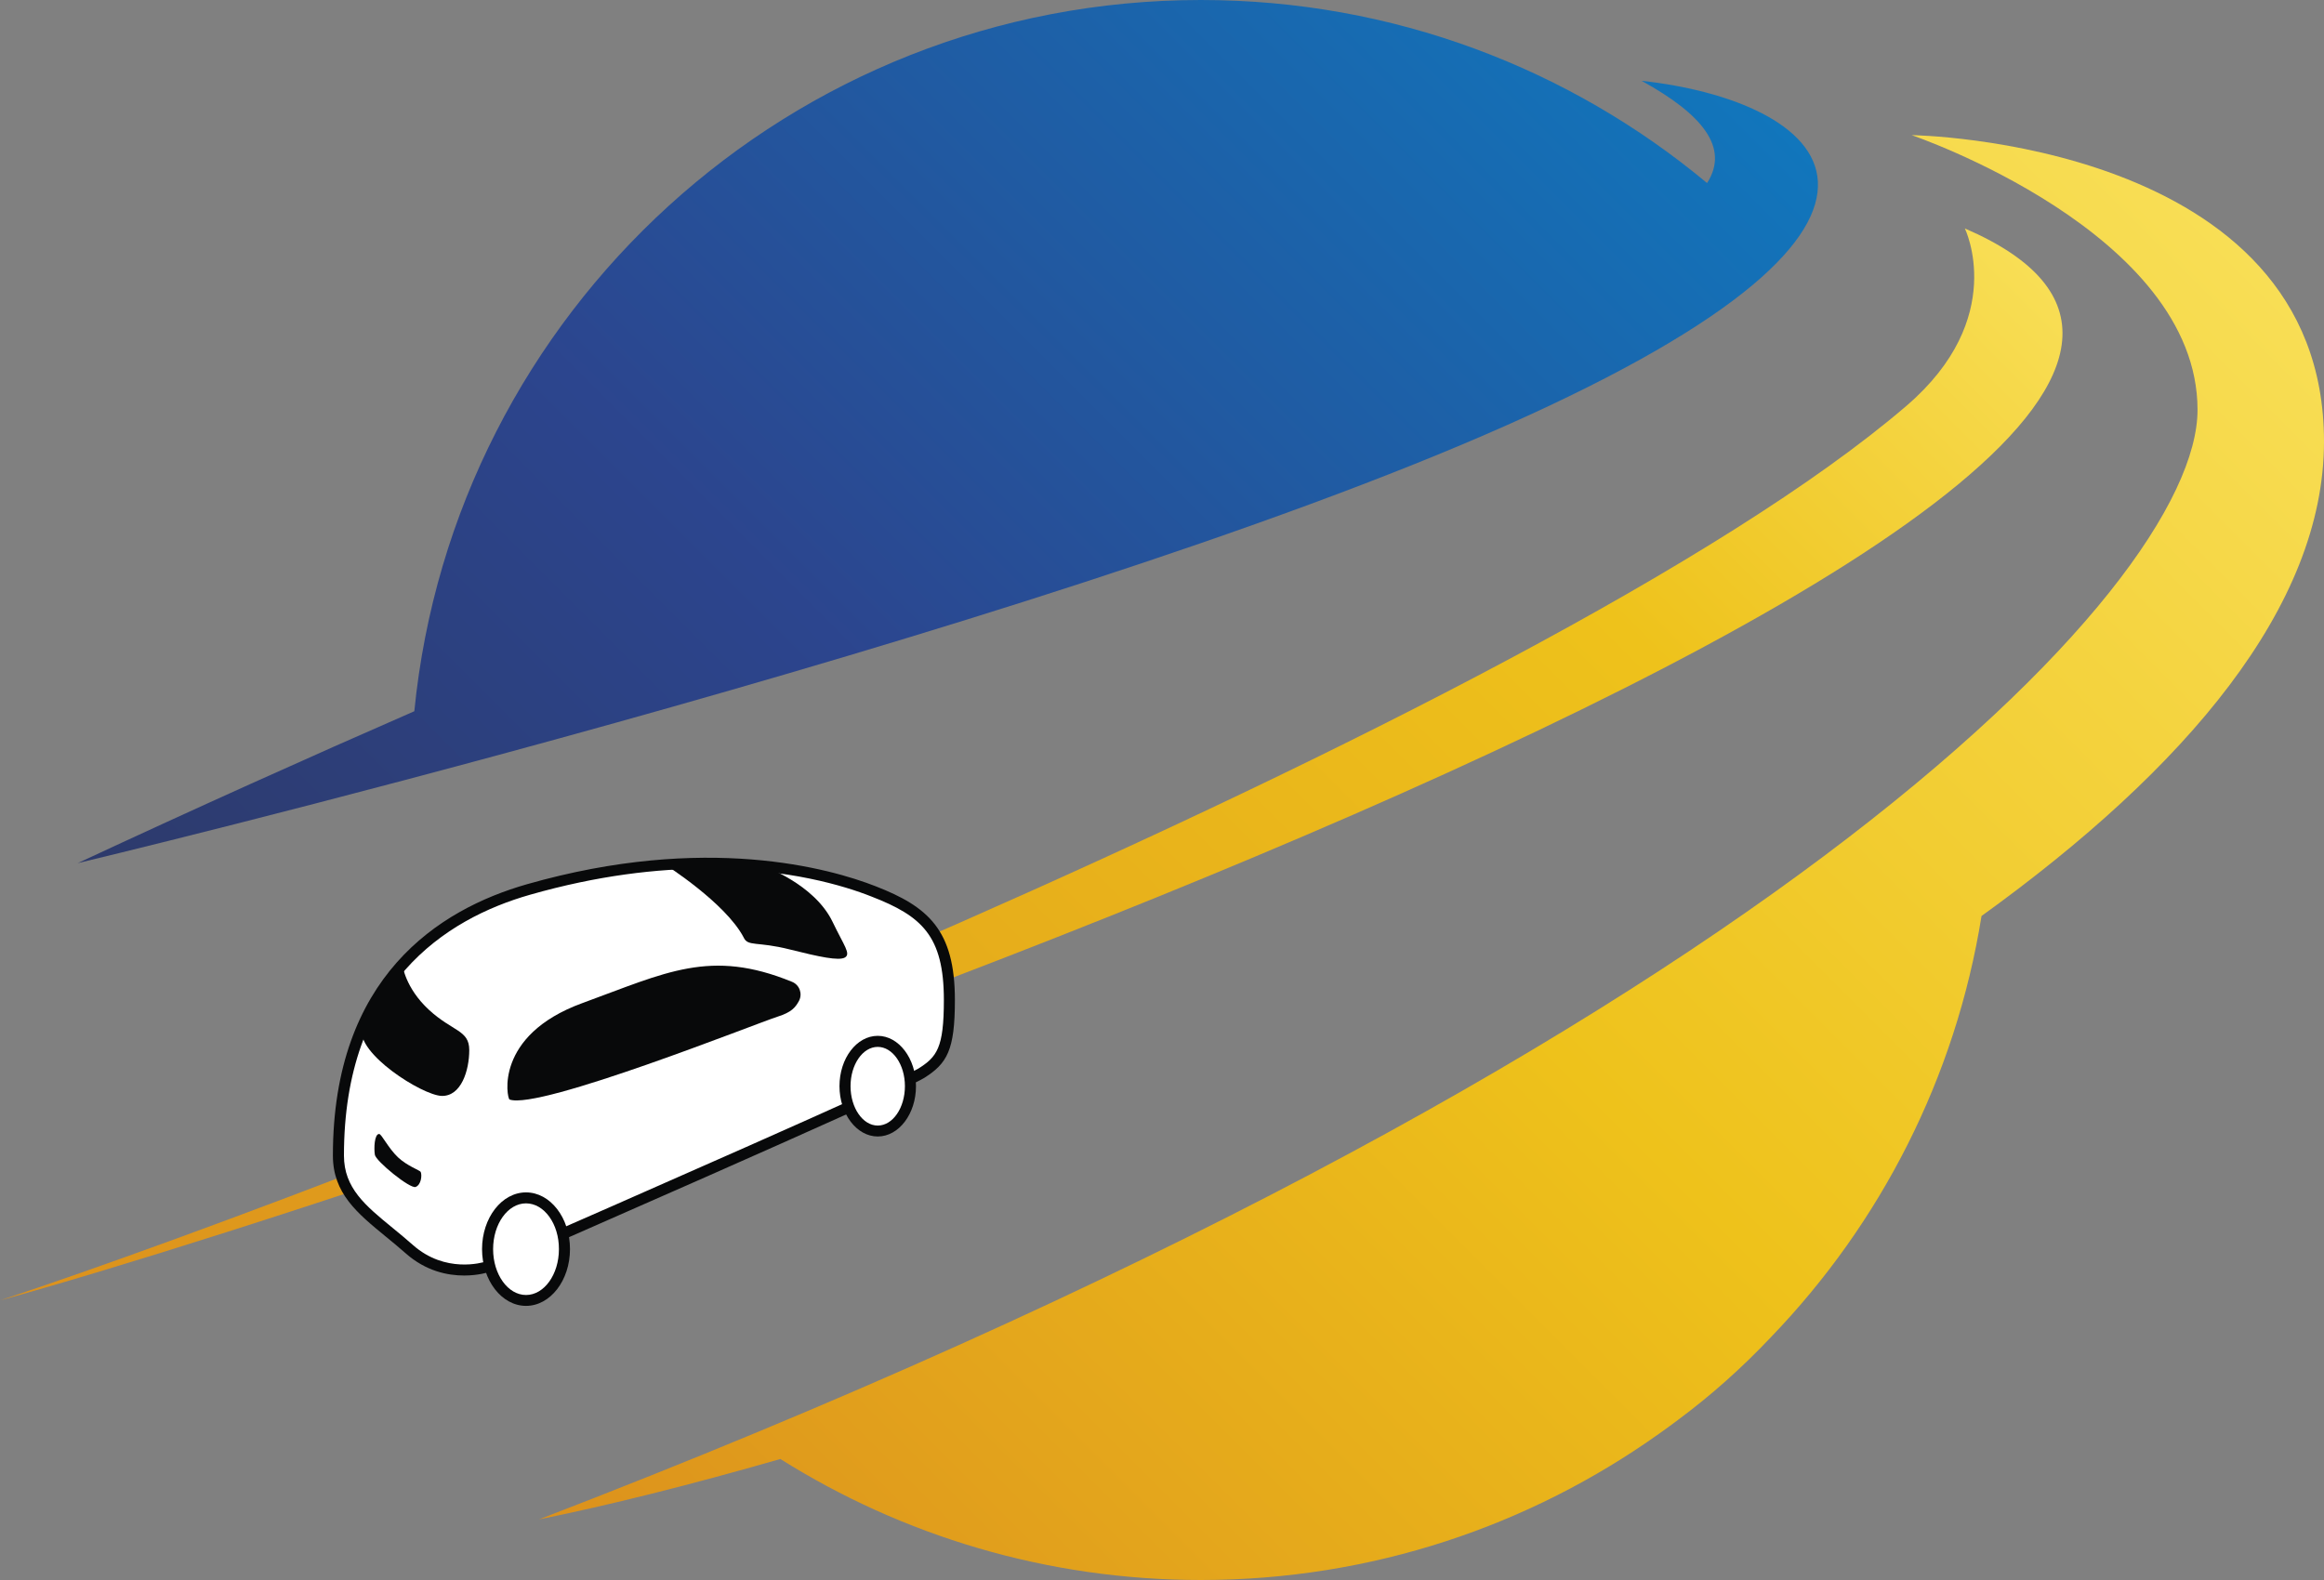
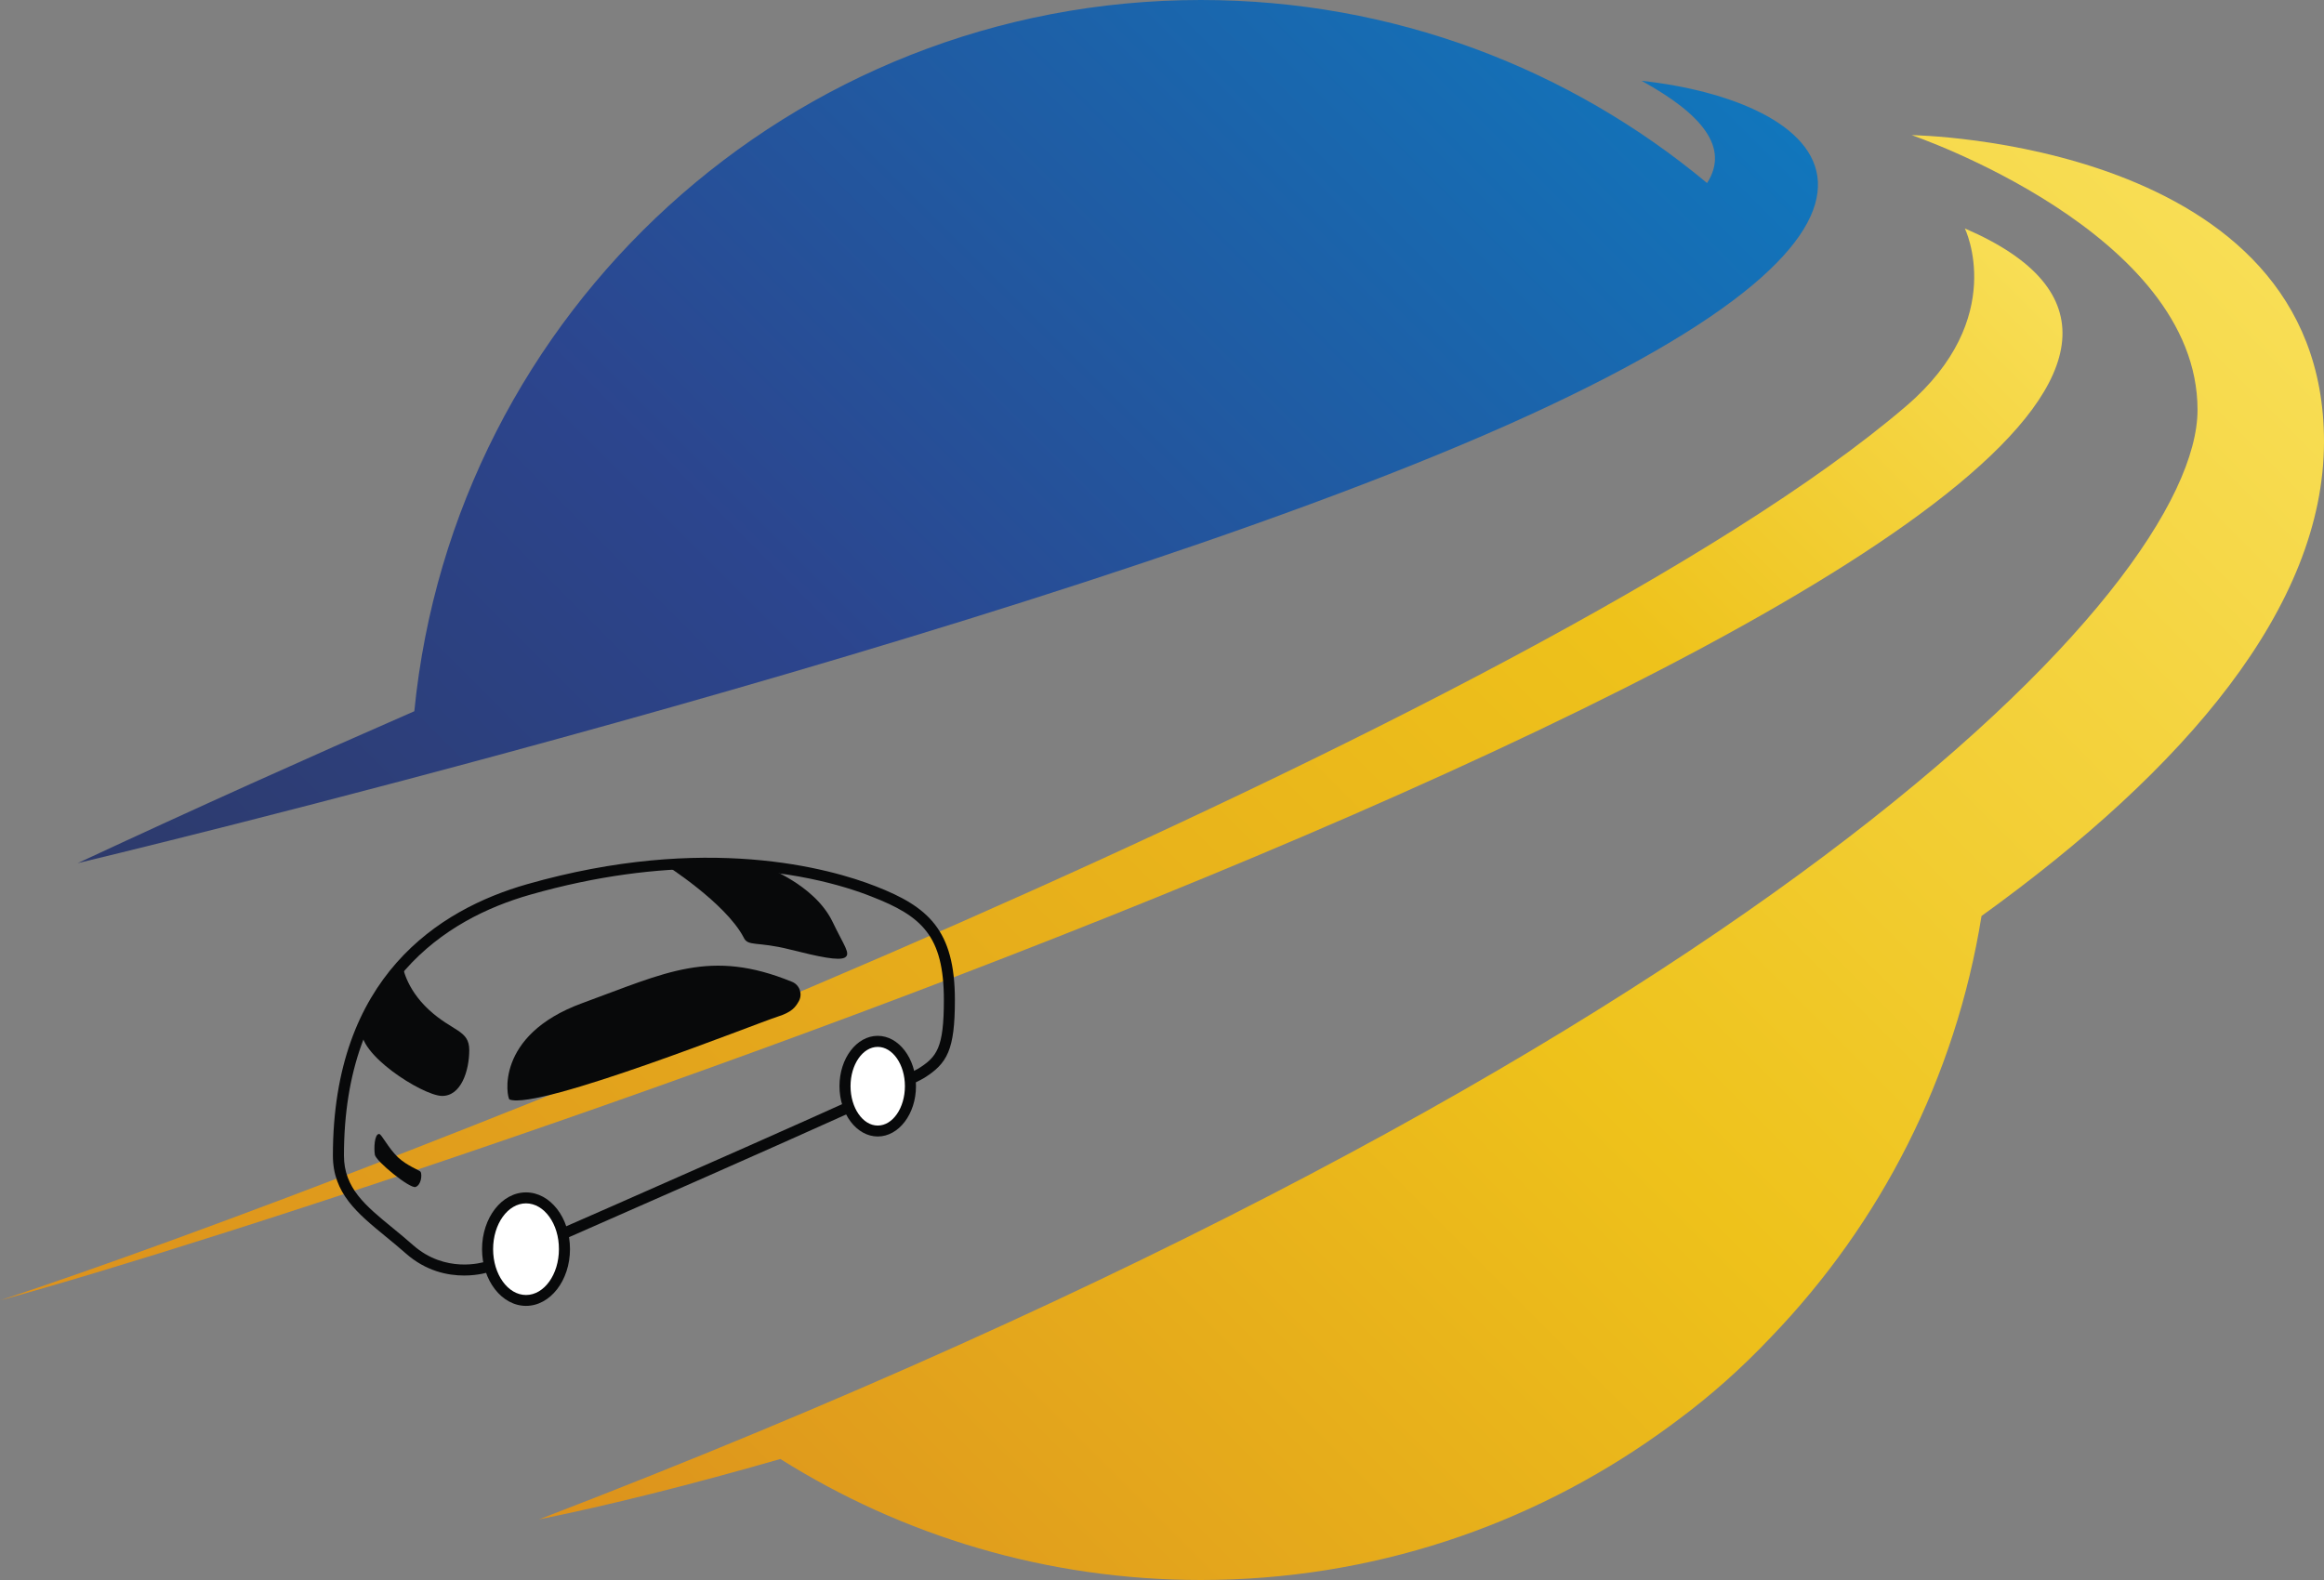
<svg xmlns="http://www.w3.org/2000/svg" version="1.1" id="Layer_1" x="0px" y="0px" viewBox="0 0 500 340" style="enable-background:new 0 0 500 340;" xml:space="preserve">
  <rect x="0" y="0" width="500" height="340" fill="#808080" stroke="none" />
  <style type="text/css">
	.st0{fill:url(#SVGID_1_);}
	.st1{fill:url(#SVGID_2_);}
	.st2{fill:url(#SVGID_3_);}
	.st3{fill:#FFFFFF;}
	.st4{fill:#08090A;}
</style>
  <g>
    <linearGradient id="SVGID_1_" gradientUnits="userSpaceOnUse" x1="72.166" y1="99.531" x2="335.136" y2="362.501" gradientTransform="matrix(1 0 0 -1 0 340.724)">
      <stop offset="0" style="stop-color:#2D3A6B" />
      <stop offset="0.4" style="stop-color:#2C458E" />
      <stop offset="1" style="stop-color:#1176BC" />
    </linearGradient>
    <path class="st0" d="M353.19,17.39c13.1,7.22,18.95,14.41,14.08,22C337.77,14.81,299.81,0,258.37,0   C170.15,0,97.63,67.13,89.14,153.05c-22.62,9.88-46.71,20.71-72.43,32.69c0,0,206.1-49.11,307.58-94.29   C425.74,46.27,391.39,21.57,353.19,17.39z" />
    <linearGradient id="SVGID_2_" gradientUnits="userSpaceOnUse" x1="61.636" y1="-0.745" x2="391.138" y2="328.758" gradientTransform="matrix(1 0 0 -1 0 340.724)">
      <stop offset="0" style="stop-color:#DC911C" />
      <stop offset="0.75" style="stop-color:#EEC21B" />
      <stop offset="1" style="stop-color:#F8DE55" />
    </linearGradient>
    <path class="st1" d="M422.73,49.16c0,0,9.46,19.31-12.62,38.22C331.89,154.37,81.95,252.76,0,279.83   C89.43,255.42,546.13,102.37,422.73,49.16z" />
    <linearGradient id="SVGID_3_" gradientUnits="userSpaceOnUse" x1="171.784" y1="-42.099" x2="491.732" y2="277.849" gradientTransform="matrix(1 0 0 -1 0 340.724)">
      <stop offset="0" style="stop-color:#DC911C" />
      <stop offset="0.5" style="stop-color:#EEC21B" />
      <stop offset="1" style="stop-color:#F8DE55" />
    </linearGradient>
    <path class="st2" d="M500,95.01c0-64.75-88.71-65.93-88.71-65.93s61.5,20.89,61.5,59.11s-95.42,138.3-356.86,238.78   c14.88-3.01,32.54-7.42,51.96-13.01c26.21,16.47,57.23,26.04,90.49,26.04c36.76,0,70.76-11.69,98.58-31.49   c0.2-0.14,0.4-0.29,0.6-0.43c1.15-0.83,2.32-1.66,3.44-2.52c7-5.19,13.73-11.15,20.13-17.94c23.4-24.35,39.6-55.64,45.19-90.51   C470.21,165.46,500,130.53,500,95.01z" />
    <g>
-       <path class="st3" d="M104.91,272.58c0,0-9.09,3.09-16.83-3.78c-7.74-6.88-15.25-10.8-15.25-20.14c0-9.31,0.14-45.61,40.89-57.27    c37.19-10.63,63.48-3.81,74.26,0.4c10.78,4.21,16.31,8.68,16.29,23.38c0,10.37-1.49,12.86-6.08,15.76    C193.6,233.82,104.91,272.58,104.91,272.58z" />
      <path class="st4" d="M99.87,274.48c-3.53,0-8.23-0.92-12.59-4.78c-1.46-1.29-2.92-2.49-4.33-3.64    c-6.08-4.99-11.33-9.28-11.33-17.39c0-38.39,22.71-52.95,41.75-58.39c38.48-11,65.29-3.38,75.01,0.43    c11.33,4.41,17.06,9.43,17.06,24.5c0,10.77-1.66,13.64-6.62,16.76c-4.59,2.89-89.8,40.14-93.45,41.72l-0.09,0.03    C105.12,273.76,102.94,274.48,99.87,274.48z M152.25,186.92c-10.84,0-23.66,1.46-38.22,5.62c-18.26,5.21-40.03,19.2-40.03,56.13    c0,6.99,4.62,10.77,10.47,15.56c1.43,1.17,2.9,2.38,4.39,3.7c6.94,6.13,14.91,3.78,15.63,3.55    c30.68-13.41,89.52-39.28,93.07-41.52c4.01-2.52,5.51-4.44,5.51-14.76c0-13.87-4.79-18.08-15.54-22.26    C181.67,190.61,169.54,186.92,152.25,186.92z" />
    </g>
    <g>
      <ellipse class="st3" cx="113.17" cy="268.8" rx="8.29" ry="11.03" />
-       <path class="st4" d="M113.17,281.01c-5.22,0-9.46-5.47-9.46-12.21c0-6.73,4.24-12.21,9.46-12.21c5.22,0,9.46,5.47,9.46,12.21    C122.63,275.54,118.39,281.01,113.17,281.01z M113.17,258.95c-3.9,0-7.08,4.41-7.08,9.86c0,5.42,3.18,9.86,7.08,9.86    c3.9,0,7.08-4.41,7.08-9.86C120.28,263.39,117.1,258.95,113.17,258.95z" />
+       <path class="st4" d="M113.17,281.01c-5.22,0-9.46-5.47-9.46-12.21c0-6.73,4.24-12.21,9.46-12.21c5.22,0,9.46,5.47,9.46,12.21    C122.63,275.54,118.39,281.01,113.17,281.01z M113.17,258.95c-3.9,0-7.08,4.41-7.08,9.86c0,5.42,3.18,9.86,7.08,9.86    c3.9,0,7.08-4.41,7.08-9.86C120.28,263.39,117.1,258.95,113.17,258.95" />
    </g>
    <g>
      <ellipse class="st3" cx="188.84" cy="233.73" rx="7.05" ry="9.66" />
      <path class="st4" d="M188.84,244.56c-4.53,0-8.23-4.87-8.23-10.83c0-5.99,3.7-10.83,8.23-10.83c4.53,0,8.23,4.87,8.23,10.83    C197.07,239.72,193.37,244.56,188.84,244.56z M188.84,225.28c-3.24,0-5.85,3.81-5.85,8.45c0,4.67,2.64,8.48,5.85,8.48    c3.24,0,5.85-3.81,5.85-8.48S192.05,225.28,188.84,225.28z" />
    </g>
    <path class="st4" d="M81.57,244.02c0.52,0,1.92,2.98,4.04,5.01c2.01,1.89,4.73,2.81,4.9,3.15c0.32,0.72,0.11,2.78-1.09,3.24   c-1.18,0.46-8.57-5.56-8.77-6.93C80.43,247.14,80.54,244.02,81.57,244.02z" />
    <path class="st4" d="M86.59,207.63c0,0,0.54,4.9,5.68,9.66c5.13,4.73,8.69,4.33,8.69,8.68c0,4.35-1.72,9.97-5.94,9.86   c-4.19-0.14-18.41-9.14-17.15-14.61C81.43,214.39,83.21,210.5,86.59,207.63z" />
    <path class="st4" d="M109.62,236.6c-0.52-0.2-3.41-13.78,15.66-20.74c18.06-6.59,27.53-11.78,45.13-4.58   c1.61,0.66,2.29,2.55,1.49,4.1c-0.8,1.46-1.63,2.44-4.56,3.38C162.86,220.18,115.92,238.95,109.62,236.6z" />
    <path class="st4" d="M143.14,186.09c0,0,12.9,8.17,16.83,15.59c0.92,2.09,2.84,0.83,9.98,2.64c6.31,1.58,10.52,2.49,11.84,1.72   c1.32-0.8-0.23-2.58-2.64-7.62c-3.96-8.28-15-12.06-15-12.06S154.83,183.91,143.14,186.09z" />
  </g>
</svg>